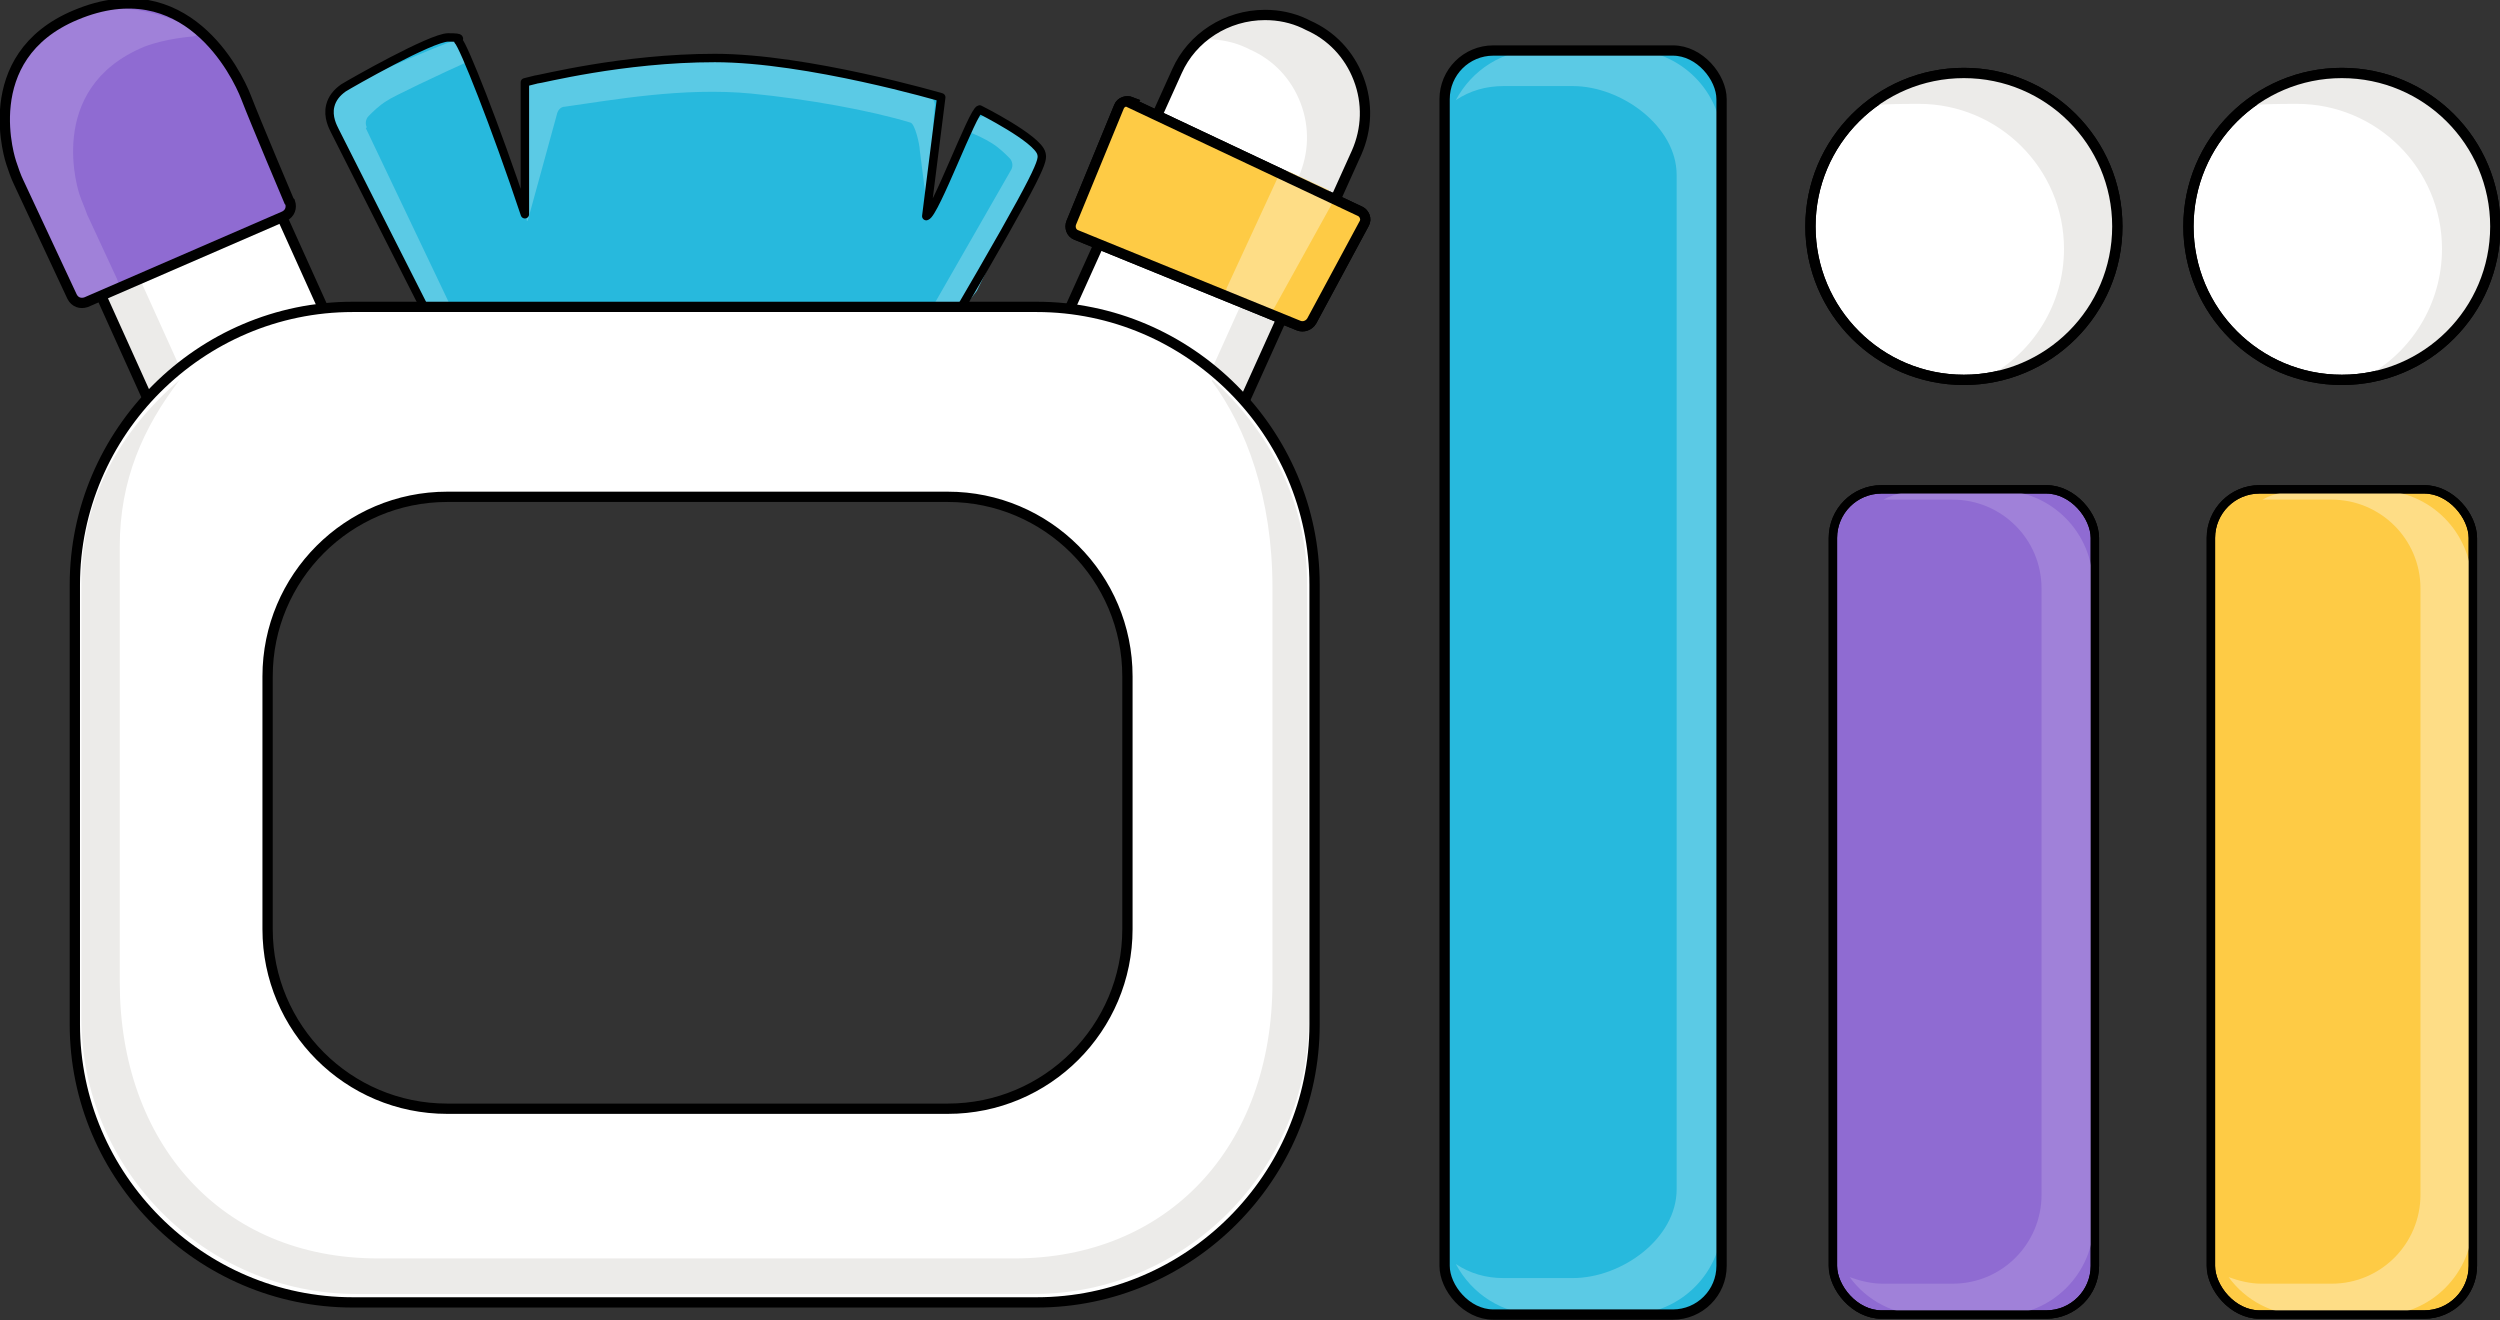
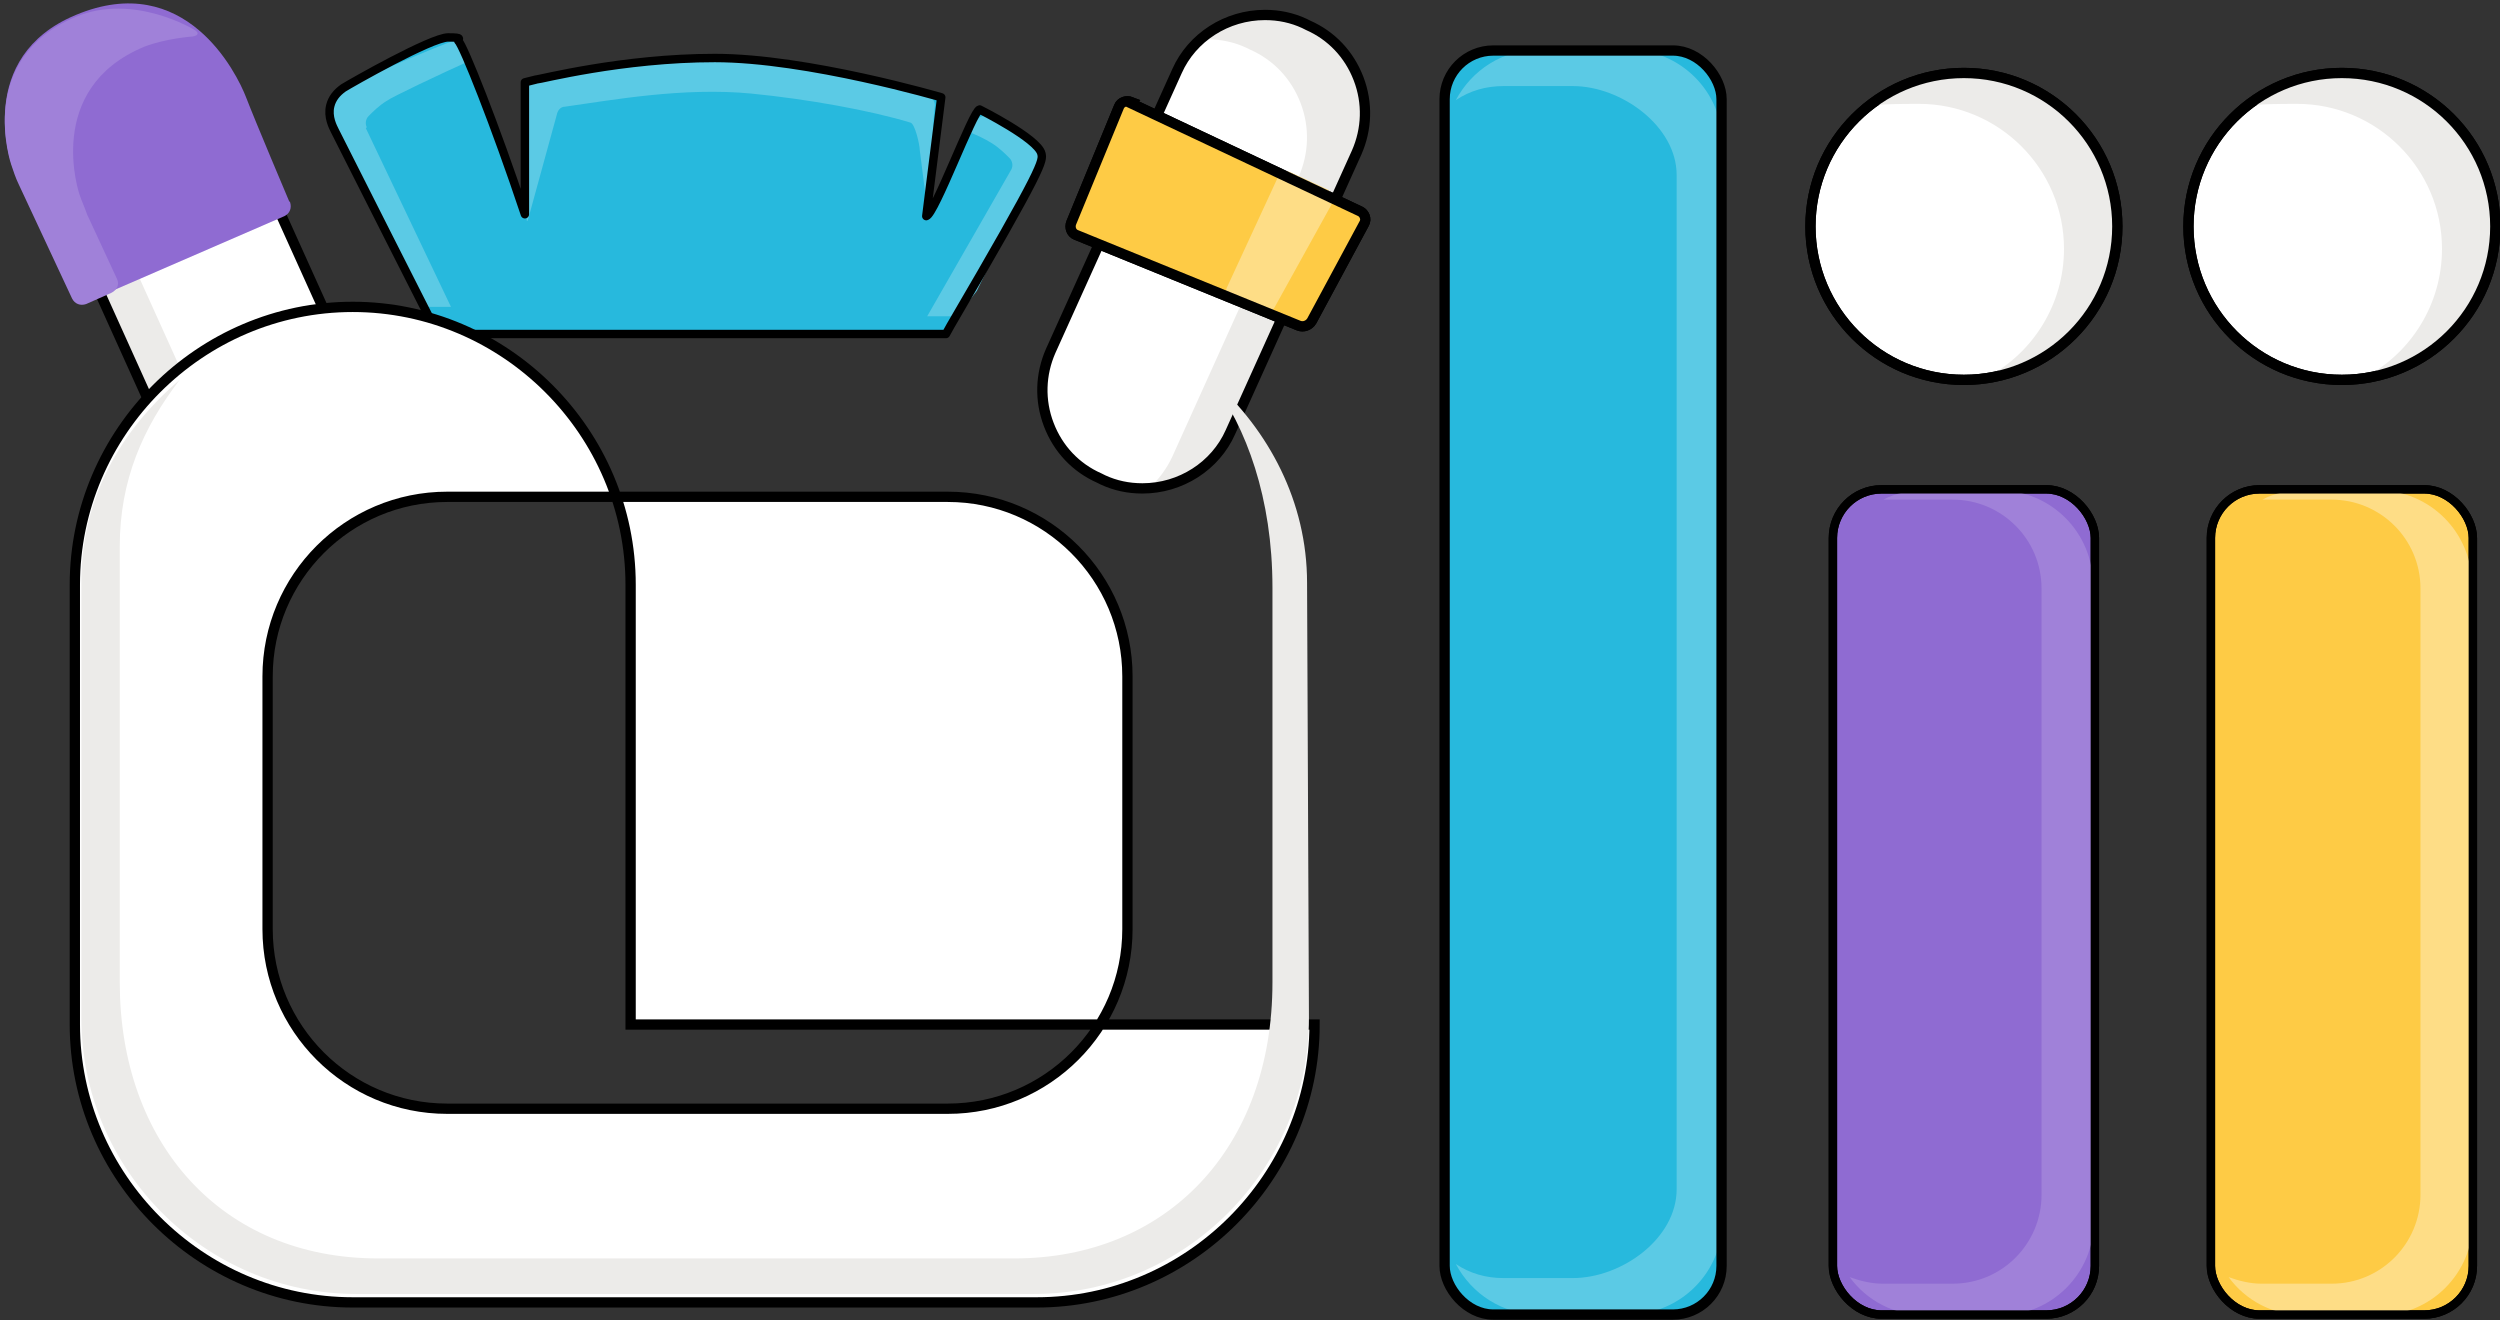
<svg xmlns="http://www.w3.org/2000/svg" id="Layer_1" width="267.2" height="141.1" version="1.1" viewBox="0 0 267.2 141.1">
  <rect x="0" y="0" width="267.2" height="141.1" fill="#333333" stroke="none" />
  <g>
    <rect x="154.4" y="5.4" width="29.6" height="135.1" rx="5.2" ry="5.2" fill="#27b9dd" stroke="#000" stroke-miterlimit="10" stroke-width=".9" />
    <g>
      <rect x="236.3" y="52.3" width="28" height="88.2" rx="5.2" ry="5.2" fill="#fecb45" stroke="#000" stroke-miterlimit="10" stroke-width=".9" />
      <circle cx="250.3" cy="24.2" r="16.4" fill="#fff" stroke="#000" stroke-miterlimit="10" stroke-width="1.1" />
    </g>
    <path d="M184.1,15.4v115c0,5.6-4.5,10.1-10.1,10.1h-9.5c-3.9,0-7.2-2.2-8.9-5.4,1.5,1,3.2,1.5,5.1,1.5h7.4c5.2,0,11.1-4.2,11.1-9.5V18.7c0-5.2-5.9-9.5-11.1-9.5h-7.4c-1.9,0-3.6.5-5.1,1.5,1.7-3.2,5-5.4,8.9-5.4h9.5c5.6,0,10.1,4.5,10.1,10.1Z" fill="#5bcae5" />
    <path d="M264.3,62.4v68.1c0,5.6-4.5,10.1-10.1,10.1h-7.9c-3.3,0-6.3-1.6-8.1-4.1,1.1.4,2.3.7,3.5.7h7.5c5.3,0,9.5-4.3,9.5-9.5V62.9c0-5.3-4.3-9.5-9.5-9.5h-7.4c1.3-.7,2.8-1,4.4-1h7.9c5.6,0,10.1,4.5,10.1,10.1Z" fill="#fedd86" />
    <g>
      <rect x="195.9" y="52.3" width="28" height="88.2" rx="5.2" ry="5.2" fill="#8f6bd2" stroke="#000" stroke-miterlimit="10" stroke-width=".9" />
      <circle cx="209.9" cy="24.2" r="16.4" fill="#fff" stroke="#000" stroke-miterlimit="10" stroke-width="1.1" />
    </g>
    <path d="M223.8,62.4v68.1c0,5.6-4.5,10.1-10.1,10.1h-7.9c-3.3,0-6.3-1.6-8.1-4.1,1.1.4,2.3.7,3.5.7h7.5c5.3,0,9.5-4.3,9.5-9.5V62.9c0-5.3-4.3-9.5-9.5-9.5h-7.4c1.3-.7,2.8-1,4.4-1h7.9c5.6,0,10.1,4.5,10.1,10.1Z" fill="#a081d9" />
    <rect x="154.4" y="5.4" width="29.6" height="135.1" rx="5.2" ry="5.2" fill="none" stroke="#000" stroke-miterlimit="10" stroke-width="1.1" />
    <rect x="236.3" y="52.3" width="28" height="88.2" rx="5.2" ry="5.2" fill="none" stroke="#000" stroke-miterlimit="10" stroke-width=".9" />
    <rect x="195.9" y="52.3" width="28" height="88.2" rx="5.2" ry="5.2" fill="none" stroke="#000" stroke-miterlimit="10" stroke-width=".9" />
    <path d="M266.6,24.2c0,8.1-6,14.9-13.8,16.1,4.9-2.6,8.2-7.8,8.2-13.7,0-8.6-7-15.5-15.5-15.5s-4.9.6-7,1.6c3-3,7.1-4.9,11.7-4.9,9,0,16.4,7.3,16.4,16.4Z" fill="#ecebe9" />
    <path d="M226.2,24.2c0,8.1-6,14.9-13.8,16.1,4.9-2.6,8.2-7.8,8.2-13.7,0-8.6-7-15.5-15.5-15.5s-4.9.6-7,1.6c3-3,7.1-4.9,11.7-4.9,9,0,16.4,7.3,16.4,16.4Z" fill="#ecebe9" />
    <circle cx="250.3" cy="24.2" r="16.4" fill="none" stroke="#000" stroke-miterlimit="10" stroke-width="1.1" />
    <circle cx="209.9" cy="24.2" r="16.4" fill="none" stroke="#000" stroke-miterlimit="10" stroke-width="1.1" />
  </g>
  <g>
    <path d="M101.6,34.8l-.5.9h-54.3c0,.1-1.5-2.8-1.5-2.8l-9.5-18.9s0,0,0,0c0-.1-.2-.3-.3-.5-.2-.5-.4-1.3-.2-2.1,0-.1,0-.3.1-.4h0c.2-.6.7-1.1,1.3-1.5.8-.5,9.4-5.4,11.2-5.4s.7.1,1,.2c0,0,.1,0,.2.1.1.1.5.9,1.1,2.2,1.4,3.2,3.8,9.5,6.1,16.3v-14.1s1.2-.3,1.2-.3c.4,0,9.2-2.3,19.1-2.3s24.2,4.2,24.2,4.2l-1.6,12.7c.9-.2,5-11.3,5.7-11.4,0,0,6.2,3.1,6.6,4.7.2.8.3,1.3-9.7,18.4Z" fill="#27b9dd" />
    <path d="M56.3,23.6l.2-14.1c0-.5.5-1,1-1,5.6-.7,15.9-2.7,24.1-1.8,6.8.7,12.7,2.1,17.5,3.5.6.2.9.7.8,1.3-.3,2.3-.4,9.3-.7,11.6l-.9-7.1c0-.5-.5-2.8-1-2.9-4.3-1.3-10.9-2.5-17-3.1-7.3-.7-14.9.7-19.9,1.4-.5,0-.8.4-.9.9l-3.1,11.3Z" fill="#5bcae5" />
    <path d="M111.3,16.9l-6.9,14.2-2.1,2.7c-1.1,0-2.1,0-3.2,0l9-15.7c.2-.4.1-.9-.2-1.2-.5-.5-1.1-1.1-1.9-1.6-.8-.5-1.5-.8-2.2-1.1l.5-1.3c.3-.4.8-.6,1.3-.5.9.2,2.1.7,3.4,1.5.9.6,1.6,1.2,2.1,1.8.3.4.4.9.2,1.3Z" fill="#5bcae5" />
    <path d="M39.1,13.7l9.1,19.1c-1,0-2,0-2.9,0,0,0-.2,0-.2,0h0l-9.3-19-.3-.5-.5-1c-.2-.4-.2-1,.2-1.3,0,0,.1-.1.2-.2h0c.5-.5,1.1-1.1,1.9-1.6,1.1-.7,9.5-4.3,11.6-5,0,0,.1,0,.2.1.1.1.5.9,1.1,2.2-2.9,1.3-8.4,3.9-8.9,4.3-.8.5-1.4,1.1-1.9,1.6-.3.3-.4.8-.2,1.2Z" fill="#5bcae5" />
    <path d="M26.8,52.2c-4.1,0-7.8-2.4-9.4-6L3.9,16.3c-1.1-2.5-1.2-5.3-.2-7.9,1-2.6,2.9-4.6,5.4-5.7l.4-.2c1.3-.6,2.7-.9,4.2-.9,4.1,0,7.8,2.4,9.4,6l13.5,29.9c1.1,2.5,1.2,5.3.2,7.9-1,2.6-2.9,4.6-5.4,5.7l-.4.2c-1.3.6-2.7.9-4.2.9Z" fill="#fff" />
    <polygon points="21 43.2 17.1 45.3 9.7 29.1 13.9 27.5 21 43.2" fill="#ecebe9" />
    <path d="M26.8,52.2c-4.1,0-7.8-2.4-9.4-6L3.9,16.3c-1.1-2.5-1.2-5.3-.2-7.9,1-2.6,2.9-4.6,5.4-5.7l.4-.2c1.3-.6,2.7-.9,4.2-.9,4.1,0,7.8,2.4,9.4,6l13.5,29.9c1.1,2.5,1.2,5.3.2,7.9-1,2.6-2.9,4.6-5.4,5.7l-.4.2c-1.3.6-2.7.9-4.2.9Z" fill="none" stroke="#000" stroke-miterlimit="10" stroke-width="1.1" />
    <path d="M31,21.6c.2.6,0,1.2-.6,1.5l-21.2,9.2c-.6.2-1.2,0-1.5-.6l-5.7-12.2c-.3-.6-.6-1.5-.8-2.1,0,0-3.9-11.3,6.9-15.8,11.7-4.9,17.2,6.2,18.2,8.8s4.6,11.1,4.6,11.1Z" fill="#8f6bd2" />
    <path d="M20.8,3.2c.5.3.4.6-.2.7,0,0-2.9.2-5.2,1.1-10.8,4.5-6.9,15.8-6.9,15.8.2.6.6,1.5.8,2.1l3.2,6.9c.3.6,0,1.2-.6,1.5l-2.7,1.2c-.6.2-1.2,0-1.5-.6l-5.7-12.2c-.3-.6-.6-1.5-.8-2.1,0,0-3.9-11.3,6.9-15.8,6.2-2.6,12.7,1.4,12.7,1.4Z" fill="#a081d9" />
-     <path d="M31,21.6c.2.6,0,1.2-.6,1.5l-21.2,9.2c-.6.2-1.2,0-1.5-.6l-5.7-12.2c-.3-.6-.6-1.5-.8-2.1,0,0-3.9-11.3,6.9-15.8,11.7-4.9,17.2,6.2,18.2,8.8s4.6,11.1,4.6,11.1Z" fill="none" stroke="#000" stroke-miterlimit="10" stroke-width="1.1" />
    <path d="M35.8,14c-.2-.4-.8-1.5-.5-2.7.2-.8.7-1.4,1.4-1.9.8-.5,9.4-5.4,11.2-5.4s.9.2,1.1.4c.5.4,3.9,8.9,7.1,18.5v-14.1s1.2-.3,1.2-.3c.4,0,9.2-2.3,19.1-2.3s24.2,4.2,24.2,4.2l-1.6,12.7c.9-.2,5-11.3,5.7-11.4,0,0,6.2,3.1,6.6,4.7.2.8.3,1.3-9.7,18.4l-.5.9h-54.3c0,.1-11-21.7-11-21.7Z" fill="none" stroke="#000" stroke-linecap="round" stroke-linejoin="round" stroke-width=".9" />
    <path d="M122.1,52.2c4.1,0,7.8-2.4,9.4-6l13.5-29.9c1.1-2.5,1.2-5.3.2-7.9-1-2.6-2.9-4.6-5.4-5.7l-.4-.2c-1.3-.6-2.7-.9-4.2-.9-4.1,0-7.8,2.4-9.4,6l-13.5,29.9c-1.1,2.5-1.2,5.3-.2,7.9,1,2.6,2.9,4.6,5.4,5.7l.4.2c1.3.6,2.7.9,4.2.9Z" fill="#fff" />
    <path d="M145,16.3l-13.5,29.9c-1.6,3.5-4.9,5.8-8.7,6,1-.9,1.9-2.1,2.5-3.4l13.5-29.9c1.1-2.5,1.2-5.3.2-7.9-1-2.6-2.9-4.6-5.4-5.7l-.4-.2c-1.3-.6-2.7-.9-4.2-.9s-.5,0-.7,0c1.9-1.7,4.3-2.7,6.9-2.7s2.9.3,4.2.9l.4.2c2.5,1.1,4.4,3.2,5.4,5.7,1,2.6.9,5.4-.2,7.9Z" fill="#ecebe9" />
    <path d="M122.1,52.2c4.1,0,7.8-2.4,9.4-6l13.5-29.9c1.1-2.5,1.2-5.3.2-7.9-1-2.6-2.9-4.6-5.4-5.7l-.4-.2c-1.3-.6-2.7-.9-4.2-.9-4.1,0-7.8,2.4-9.4,6l-13.5,29.9c-1.1,2.5-1.2,5.3-.2,7.9,1,2.6,2.9,4.6,5.4,5.7l.4.2c1.3.6,2.7.9,4.2.9Z" fill="none" stroke="#000" stroke-miterlimit="10" stroke-width="1.1" />
-     <path d="M140.5,109.5c0,16.3-13.4,29.7-29.7,29.7H37.7c-16.3,0-29.7-13.4-29.7-29.7v-47c0-16.3,13.4-29.7,29.7-29.7h73.1c16.3,0,29.7,13.4,29.7,29.7v47ZM120.5,72.3c0-10.6-8.6-19.2-19.2-19.2h-53.5c-10.6,0-19.2,8.6-19.2,19.2v27c0,10.6,8.6,19.2,19.2,19.2h53.5c10.6,0,19.2-8.6,19.2-19.2v-27Z" fill="#fff" stroke="#000" stroke-miterlimit="10" stroke-width="1.1" />
+     <path d="M140.5,109.5c0,16.3-13.4,29.7-29.7,29.7H37.7c-16.3,0-29.7-13.4-29.7-29.7v-47c0-16.3,13.4-29.7,29.7-29.7c16.3,0,29.7,13.4,29.7,29.7v47ZM120.5,72.3c0-10.6-8.6-19.2-19.2-19.2h-53.5c-10.6,0-19.2,8.6-19.2,19.2v27c0,10.6,8.6,19.2,19.2,19.2h53.5c10.6,0,19.2-8.6,19.2-19.2v-27Z" fill="#fff" stroke="#000" stroke-miterlimit="10" stroke-width="1.1" />
    <path d="M129.5,40.7c3.7,5,6.5,12.5,6.5,22.1v42.2c0,17.7-11.3,29.5-27.6,29.5H40.4c-16.8,0-27.6-12.4-27.6-29.5v-46.6c0-7.1,2.5-12.7,6.4-17.8-6.3,5.4-10.5,12.6-10.5,21.6v46.6c0,16.2,13.2,29.5,29.4,29.5h72.4c16.2,0,29.4-13.3,29.4-29.5l-.2-46.5c0-8.7-4.1-16.3-10.1-21.7Z" fill="#ecebe9" />
    <g>
      <path d="M120.9,10.9c-.5-.2-1.1,0-1.3.5l-5.1,12.4c-.2.5,0,1.1.5,1.3l23.8,9.7c.5.2,1.1,0,1.4-.5l5.6-10.4c.3-.5,0-1.1-.4-1.3l-24.6-11.6Z" fill="#fecb45" />
      <path d="M120.9,10.9c-.5-.2-1.1,0-1.3.5l-5.1,12.4c-.2.5,0,1.1.5,1.3l23.8,9.7c.5.2,1.1,0,1.4-.5l5.6-10.4c.3-.5,0-1.1-.4-1.3l-24.6-11.6Z" fill="none" stroke="#000" stroke-miterlimit="10" stroke-width="1.1" />
    </g>
    <path d="M120.9,10.9c-.5-.2-1.1,0-1.3.5l-5.1,12.4c-.2.5,0,1.1.5,1.3l23.8,9.7c.5.2,1.1,0,1.4-.5l5.6-10.4c.3-.5,0-1.1-.4-1.3l-24.6-11.6Z" fill="#fecb45" />
    <path d="M142,20.4c.5.2.7.8.4,1.3l-6.2,11.2c-.3.5-.9.7-1.4.5l-3.2-1.3c-.5-.2-.7-.8-.5-1.3l5.5-11.9c.2-.5.8-.7,1.3-.5l4.1,1.9Z" fill="#fedd86" />
    <path d="M120.9,10.9c-.5-.2-1.1,0-1.3.5l-5.1,12.4c-.2.5,0,1.1.5,1.3l23.8,9.7c.5.2,1.1,0,1.4-.5l5.6-10.4c.3-.5,0-1.1-.4-1.3l-24.6-11.6Z" fill="none" stroke="#000" stroke-miterlimit="10" stroke-width="1.1" />
  </g>
</svg>